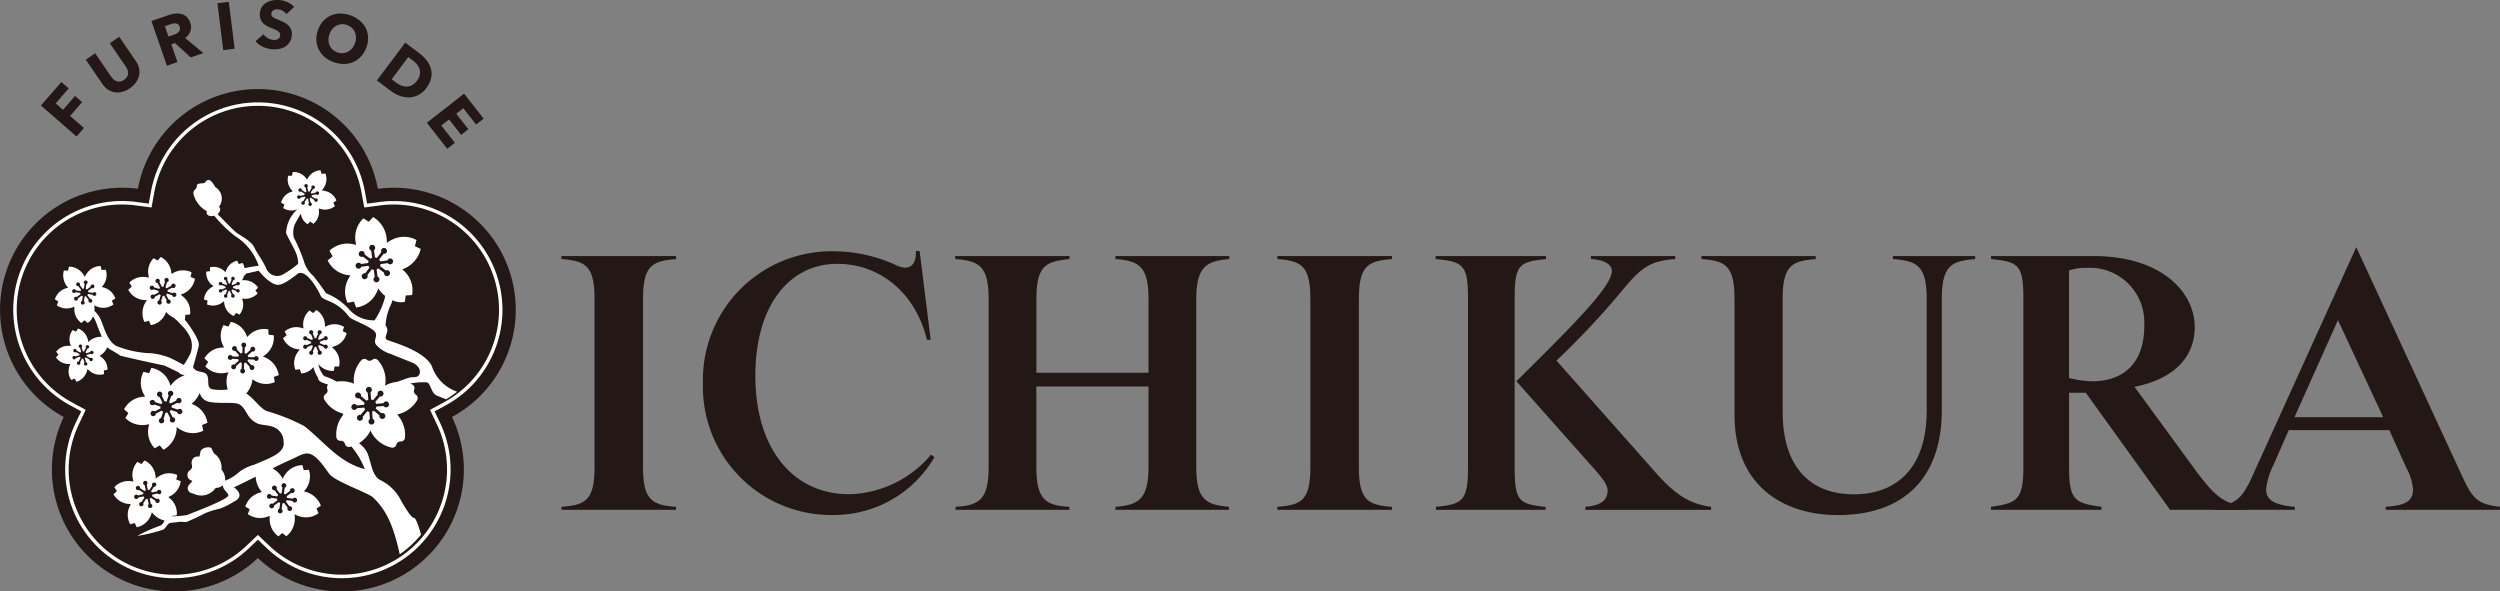
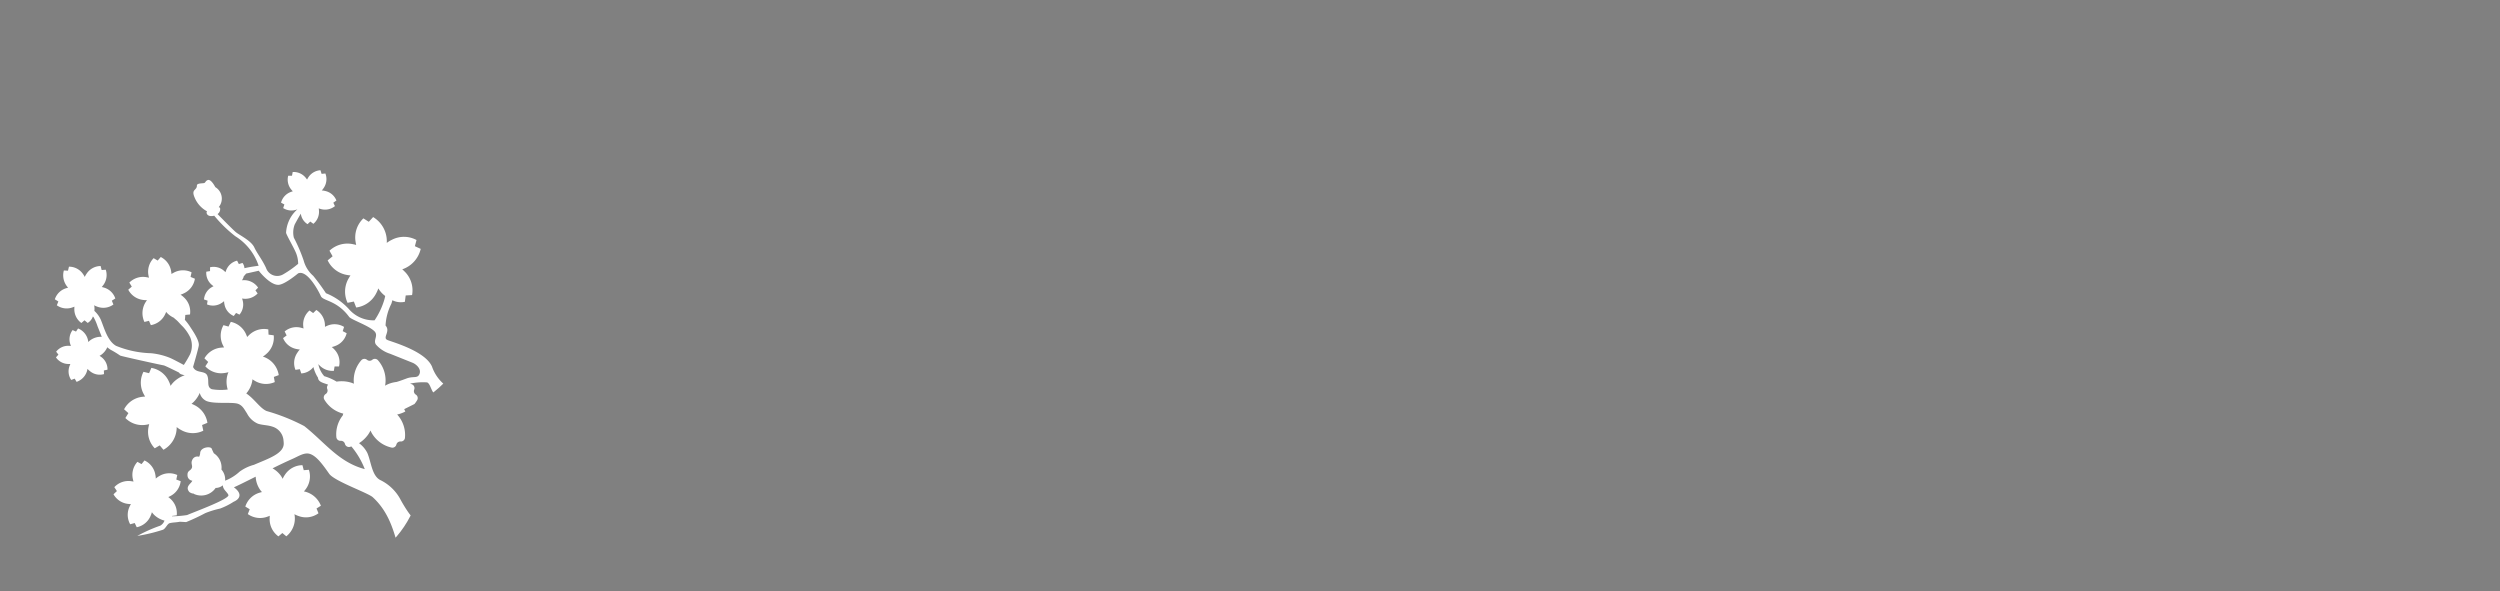
<svg xmlns="http://www.w3.org/2000/svg" width="220" height="52.051">
  <rect width="100%" height="100%" fill="#808080" stroke="none" />
  <defs>
    <clipPath id="a">
-       <path fill="none" d="M0 0h220v52.051H0z" />
-     </clipPath>
+       </clipPath>
    <clipPath id="b">
-       <path d="M13.677 17.01l-.252 1.365-1.375-.182a9.172 9.172 0 00-5.573 17.151l1.221.661-.6 1.252a9.172 9.172 0 0014.589 10.6l1.006-.956 1.007.956a9.113 9.113 0 0014.482-10.6l-.6-1.252 1.325-.662a9.171 9.171 0 00-5.573-17.15l-1.375.182-.252-1.365a9.173 9.173 0 00-18.034 0" fill="none" />
+       <path d="M13.677 17.01l-.252 1.365-1.375-.182a9.172 9.172 0 00-5.573 17.151l1.221.661-.6 1.252a9.172 9.172 0 0014.589 10.6a9.113 9.113 0 0014.482-10.6l-.6-1.252 1.325-.662a9.171 9.171 0 00-5.573-17.15l-1.375.182-.252-1.365a9.173 9.173 0 00-18.034 0" fill="none" />
    </clipPath>
  </defs>
  <g clip-path="url(#a)">
    <path d="M33.252 16.612a10.739 10.739 0 016.525 20.083 10.739 10.739 0 01-17.083 12.412A10.74 10.74 0 015.61 36.695a10.74 10.74 0 016.525-20.083 10.74 10.74 0 0121.117 0" fill="#231815" />
    <path d="M43.747 24.305a9.566 9.566 0 00-10.341-6.532l-1.1.146-.2-1.094a9.569 9.569 0 00-18.814 0l-.2 1.093-1.1-.146a9.569 9.569 0 00-5.823 17.895l.978.53-.48 1a9.569 9.569 0 0015.221 11.062l.807-.766.806.766A9.569 9.569 0 0038.722 37.2l-.48-1 .978-.529a9.561 9.561 0 004.527-11.362M39.075 35.4l-1.232.668.6 1.264a9.264 9.264 0 01-14.732 10.706l-1.016-.965-1.017.966A9.264 9.264 0 016.942 37.332l.6-1.265-1.228-.667a9.263 9.263 0 015.629-17.324l1.389.184.255-1.378a9.264 9.264 0 0118.215 0l.254 1.378 1.39-.184A9.264 9.264 0 0139.075 35.4" fill="#fff" />
  </g>
  <g clip-path="url(#b)">
    <path d="M40.176 34.451a3.552 3.552 0 01-2.157-2.183c-.583-1.36-3.407-2.141-3.909-2.342s.293-.754-.182-1.28a4.793 4.793 0 01.507-1.907 2.944 2.944 0 00.094-.319 1.652 1.652 0 001.1.139L35.7 26l.563-.033a2.314 2.314 0 00-.665-2.08 2.466 2.466 0 00-.2-.186 2.485 2.485 0 001.625-1.8l-.513-.235.143-.545a2.312 2.312 0 00-2.184-.011 2.382 2.382 0 00-.433.267 2.482 2.482 0 00-1.2-2.275l-.382.415-.475-.3a2.314 2.314 0 00-.685 2.073 2.473 2.473 0 00.051.267 2.35 2.35 0 00-.244-.06 2.309 2.309 0 00-2.108.567l.277.491-.436.358a2.311 2.311 0 001.76 1.292c.084.015.167.025.249.032a2.413 2.413 0 00-.144.23 2.313 2.313 0 00-.113 2.18l.553-.111.206.525a2.31 2.31 0 001.772-1.275 2.336 2.336 0 00.174-.409 2.336 2.336 0 00.307.405 2.625 2.625 0 00.3.264 3.843 3.843 0 01-.135.511 6.672 6.672 0 01-.8 1.631 2.854 2.854 0 01-2.189-.909 5.508 5.508 0 00-2.09-1.477 18.7 18.7 0 00-1.122-1.531 2.7 2.7 0 01-.839-1.342 13.979 13.979 0 00-.864-2.012 1.946 1.946 0 01.076-1.162s.257-.491.538-.953a1.278 1.278 0 00.591.925l.243-.23.269.2a1.372 1.372 0 00.491-1.2 1.416 1.416 0 00-.019-.161 1.263 1.263 0 00.154.051 1.372 1.372 0 001.272-.249l-.143-.3.273-.194a1.372 1.372 0 00-.99-.838 1.294 1.294 0 00-.3-.044 1.468 1.468 0 00.163-.208 1.372 1.372 0 00.157-1.287l-.334.033-.1-.319a1.37 1.37 0 00-1.1.681 1.522 1.522 0 00-.079.141 1.416 1.416 0 00-.088-.12 1.368 1.368 0 00-1.175-.547l-.062.329h-.335a1.375 1.375 0 00.308 1.26c.032.039.066.075.1.11a1.235 1.235 0 00-.153.049 1.375 1.375 0 00-.884.949l.294.16-.107.318a1.359 1.359 0 001.256.106 2.949 2.949 0 00-1 2.067c.018.159.656 1.273.817 1.648a2.539 2.539 0 01.246 1.083 9.3 9.3 0 01-1.3.917 1.04 1.04 0 01-1.528-.557c-.36-.771-.778-1.26-1.03-1.8-.281-.607-1.325-1.087-1.641-1.358-.288-.247-1.229-1.206-1.594-1.58a.521.521 0 00.223-.523.171.171 0 00-.121-.086 1.175 1.175 0 00-.3-1.761c-.274-.509-.509-.686-.669-.621-.207.085-.183.211-.3.258s-.655 0-.651.217c.008.451-.509.312-.219 1.016a2.427 2.427 0 001.115 1.261.184.184 0 00-.043.133c.049.283.377.334.671.249a11.669 11.669 0 001.855 1.808 4.86 4.86 0 012.053 2.6s-.709.084-1.248.213a.861.861 0 00-.172-.463l-.32.1-.154-.3a1.374 1.374 0 00-.968.863 1.542 1.542 0 00-.053.153 1.318 1.318 0 00-.107-.1 1.372 1.372 0 00-1.253-.334v.335l-.331.054a1.372 1.372 0 00.522 1.187 1.43 1.43 0 00.118.091 1.49 1.49 0 00-.142.075 1.373 1.373 0 00-.7 1.088l.317.107-.05.331a1.373 1.373 0 001.29-.129 1.4 1.4 0 00.211-.159 1.423 1.423 0 00.037.3 1.376 1.376 0 00.817 1.007l.2-.269.3.15a1.372 1.372 0 00.276-1.267 1.453 1.453 0 00-.047-.154 1.492 1.492 0 001.37-.443l-.194-.273.235-.239a1.481 1.481 0 00-1.421-.645 1.35 1.35 0 00.124-.232c.015-.036.02-.075.032-.113l.214-.249 1.106-.248s.988 1.28 1.748 1.24c.557-.028 1.718-1.009 1.718-1.009.8-.342 1.806 1.557 2 2s1.4.352 2.489 1.828c.188.254 1.714.757 2.221 1.26.392.39-.141.794.146 1.185a2.746 2.746 0 001.234.8l1.976.791c.335.134.791.549.617.985s-.52.164-1.159.408c-.461.176-.763.272-.865.3a2.733 2.733 0 00-.534.114 2.382 2.382 0 00-.472.213 2.368 2.368 0 00.044-.45 2.679 2.679 0 00-.687-1.805.36.36 0 00-.486-.021.358.358 0 01-.461 0 .361.361 0 00-.486.022 2.68 2.68 0 00-.684 1.806 2.763 2.763 0 00.017.276 2.261 2.261 0 00-.238-.093 2.859 2.859 0 00-1.285-.091 4.614 4.614 0 00-1.087-.48 2.237 2.237 0 01-.51-1.006c0-.021 0-.04-.009-.06a1.592 1.592 0 001.364.595l.065-.386h.391a1.607 1.607 0 00-.385-1.466 1.624 1.624 0 00-.257-.242 1.569 1.569 0 00.3-.09 1.6 1.6 0 001.013-1.127l-.347-.181.119-.373a1.6 1.6 0 00-1.513-.086 1.484 1.484 0 00-.17.082 1.465 1.465 0 000-.175 1.607 1.607 0 00-.758-1.312l-.28.274-.318-.228a1.6 1.6 0 00-.55 1.412c.005.059.013.117.023.173a1.71 1.71 0 00-.18-.055 1.6 1.6 0 00-1.482.316l.174.351-.315.232a1.6 1.6 0 001.173.959 1.638 1.638 0 00.305.044 1.675 1.675 0 00-.216.278A1.6 1.6 0 0026 32.547l.387-.057.123.372a1.452 1.452 0 001.07-.564 3.094 3.094 0 00.405.941c.021.414.578.474.891.615a.357.357 0 00-.075.382.359.359 0 01-.142.438.361.361 0 00-.13.469 2.678 2.678 0 001.507 1.208c.057.019.114.031.171.045a4.365 4.365 0 01-.049.173c-.016.021-.034.039-.05.061a2.674 2.674 0 00-.506 1.863.361.361 0 00.381.3.358.358 0 01.373.271.362.362 0 00.407.268c.05-.007.106-.031.158-.044a7.029 7.029 0 011.179 1.995c-2.3-.607-3.509-2.351-5.324-3.787a17.037 17.037 0 00-3.305-1.322c-.576-.231-1.095-1.088-1.8-1.55a2.3 2.3 0 00.514-1.026 2.121 2.121 0 00.032-.22 1.856 1.856 0 00.186.121 1.887 1.887 0 001.778.123l-.083-.453.432-.16a2.035 2.035 0 00-1.4-1.63 1.92 1.92 0 00.291-.218 1.884 1.884 0 00.666-1.653l-.456-.061-.019-.46a1.884 1.884 0 00-1.707.513 1.93 1.93 0 00-.155.159 1.79 1.79 0 00-.074-.191 1.884 1.884 0 00-1.367-1.145l-.2.415-.443-.124a1.888 1.888 0 00-.04 1.782 1.95 1.95 0 00.095.182 2.082 2.082 0 00-.221.011 1.889 1.889 0 00-1.511.946l.333.318-.255.383a1.887 1.887 0 001.683.589 1.91 1.91 0 00.355-.075 1.921 1.921 0 00-.127.4 2.309 2.309 0 00.062 1.127 4.793 4.793 0 01-1.4-.027c-.491-.2-.2-.728-.4-1.2s-1-.165-1.25-.759c0 0 .492-1.671.508-1.922.031-.5-.688-1.476-.806-1.673a5.348 5.348 0 00-.441-.57.2.2 0 01.024 0l.033-.413.412-.039a1.694 1.694 0 00-.541-1.51 1.668 1.668 0 00-.293-.232 1.656 1.656 0 00.3-.122 1.7 1.7 0 00.965-1.282l-.383-.159.091-.405a1.7 1.7 0 00-1.6.049 1.608 1.608 0 00-.171.1c0-.061-.01-.122-.02-.184a1.7 1.7 0 00-.921-1.313l-.27.314-.357-.211a1.7 1.7 0 00-.449 1.54 1.762 1.762 0 00.04.181 1.533 1.533 0 00-.195-.042 1.7 1.7 0 00-1.534.47l.216.354-.311.274a1.7 1.7 0 001.325.9 1.731 1.731 0 00.327.018 1.827 1.827 0 00-.23 1.918l.4-.1.165.38a1.7 1.7 0 001.269-.981 1.718 1.718 0 00.078-.184c.042.051.086.1.134.149a2.031 2.031 0 00.543.367c.051.05.1.1.151.137.265.217.306.318.651.652a3.828 3.828 0 01.652.961 1.917 1.917 0 01-.02 1.454 10.186 10.186 0 01-.557.949s-.966-.522-1.241-.632a5.949 5.949 0 00-1.643-.4 8.8 8.8 0 01-3.081-.651c-.774-.447-1.054-1.633-1.355-2.333a2.387 2.387 0 00-.551-.743 1.817 1.817 0 00.012-.209 1.564 1.564 0 00-.03-.285 1.454 1.454 0 00.3.133 1.49 1.49 0 001.394-.2l-.139-.336.307-.195a1.49 1.49 0 00-1.025-.965 1.459 1.459 0 00-.17-.043 1.366 1.366 0 00.111-.136 1.487 1.487 0 00.243-1.386l-.362.028-.091-.353a1.491 1.491 0 00-1.234.677 1.509 1.509 0 00-.161.286 1.524 1.524 0 00-.146-.247 1.491 1.491 0 00-1.244-.659l-.086.353-.363-.02a1.591 1.591 0 00.375 1.517 1.832 1.832 0 00-.157.043 1.49 1.49 0 00-1.012.979l.31.19-.136.336a1.489 1.489 0 001.4.178 1.353 1.353 0 00.151-.059 1.428 1.428 0 00-.009.174 1.486 1.486 0 00.618 1.265l.277-.236.28.232a1.089 1.089 0 00.459-.574c.021.028.049.051.069.081a4.478 4.478 0 01.337.781c.127.31.245.622.374.931a1.572 1.572 0 00-.961.269 1.367 1.367 0 00-.225.193 1.436 1.436 0 00-.9-1.195l-.181.273-.3-.131a1.341 1.341 0 00-.2 1.25 1.182 1.182 0 00.054.148 1.39 1.39 0 00-.146-.012 1.34 1.34 0 00-1.156.516l.2.257-.217.244a1.338 1.338 0 001.125.581 1.408 1.408 0 00.146 0 1.264 1.264 0 00-.062.145 1.34 1.34 0 00.134 1.26l.306-.115.166.283a1.446 1.446 0 00.961-1.146 1.418 1.418 0 00.212.2 1.341 1.341 0 001.24.263L9.14 32.6l.32-.07a1.342 1.342 0 00-.57-1.13 1.249 1.249 0 00-.131-.088 1.353 1.353 0 00.136-.081 1.606 1.606 0 00.546-.672 2.636 2.636 0 00.3.223 8.249 8.249 0 01.829.505c.065.055 3.751.861 3.837.866s1.347.632 1.347.632c.058.133.256.179.5.24a2.547 2.547 0 00-.953.578 2.131 2.131 0 00-.29.354 2.107 2.107 0 00-.142-.374 2.082 2.082 0 00-1.55-1.209l-.2.466-.493-.12a2.08 2.08 0 00.025 1.965 2.428 2.428 0 00.121.212 1.937 1.937 0 00-.225.02 2.082 2.082 0 00-1.628 1.1l.38.337-.267.432a2.084 2.084 0 001.877.584 2.216 2.216 0 00.221-.046 2.231 2.231 0 00-.055.238 2.082 2.082 0 00.543 1.889l.438-.257.328.386a2.241 2.241 0 001.164-2 2.051 2.051 0 00.38.255 2.078 2.078 0 001.963.067l-.109-.5.47-.193a2.081 2.081 0 00-1.175-1.575 2.327 2.327 0 00-.224-.1 1.98 1.98 0 00.185-.16 2.53 2.53 0 00.541-.8 1.061 1.061 0 00.6.719c.715.285 2.3.056 2.792.252.4.159.537.5.763.831a1.936 1.936 0 00.973.913c.4.129.837.113 1.242.248a1.38 1.38 0 011 1.224c.01.08.015.161.019.243.037.915-1.379 1.36-2.621 1.9a3.807 3.807 0 00-1.26.6 4.035 4.035 0 01-1.276.795 1.316 1.316 0 00-.324-.979 1.493 1.493 0 00-.671-1.433 7.088 7.088 0 01-.2-.435c-.168-.193-.97-.085-1 .407a.826.826 0 01-.095.339.482.482 0 00-.606.288c-.137.276.032.469-.02.652-.089.313-.423.241-.394.689a.475.475 0 00.422.474c-.056.229-.685.508-.256 1a.738.738 0 00.392.141c.007.009.01.019.018.028a1.538 1.538 0 001.9-.531 1.009 1.009 0 00.636-.234c0 .377.365.567.485.848.147.344-2.918 1.464-3.638 1.773a9.745 9.745 0 01-1.316.11v-.034l.409-.053a1.691 1.691 0 00-.591-1.483 1.756 1.756 0 00-.154-.125 1.827 1.827 0 00.178-.087 1.692 1.692 0 00.915-1.309l-.386-.144.085-.401a1.692 1.692 0 00-1.593.1 1.72 1.72 0 00-.3.217 1.65 1.65 0 00-.033-.324 1.691 1.691 0 00-.961-1.274l-.257.323-.362-.2a1.69 1.69 0 00-.394 1.547 1.929 1.929 0 00.051.192 1.52 1.52 0 00-.181-.032 1.692 1.692 0 00-1.509.521l.227.344-.3.283a1.69 1.69 0 001.349.853 1.628 1.628 0 00.183.01 1.938 1.938 0 00-.093.175 1.69 1.69 0 00.029 1.6l.4-.109.176.372a1.687 1.687 0 001.228-1.02 1.719 1.719 0 00.106-.307 1.725 1.725 0 00.244.28 2.047 2.047 0 00.864.461.811.811 0 01-.377.449 12.87 12.87 0 00-2.014.9 14.556 14.556 0 002.2-.526c.28-.055.42-.544.661-.6.332-.074.493-.05.893-.122l.545.031a18.056 18.056 0 001.686-.79 8.137 8.137 0 011.3-.4 6.038 6.038 0 001.193-.6c.563-.241.789-.711.022-1.271.328-.141 1.074-.513 1.917-.936a2.2 2.2 0 00.412 1.186 1.789 1.789 0 00.141.168 2.485 2.485 0 00-.2.053 1.866 1.866 0 00-1.265 1.224l.388.238-.168.422a1.86 1.86 0 001.745.223 2.12 2.12 0 00.189-.074 1.738 1.738 0 00-.012.218 1.862 1.862 0 00.77 1.595l.346-.295.35.29a2 2 0 00.714-1.947 1.929 1.929 0 00.375.166 1.863 1.863 0 001.742-.247l-.173-.42.384-.243a2.013 2.013 0 00-1.494-1.26 1.929 1.929 0 00.138-.17 1.863 1.863 0 00.3-1.733l-.453.035-.113-.441a1.864 1.864 0 00-1.543.846 1.954 1.954 0 00-.2.357 1.877 1.877 0 00-.183-.308 2.292 2.292 0 00-.706-.616 41.129 41.129 0 011.729-.821c.535-.23 1.058-.6 1.539-.455.614.18 1.172.985 1.721 1.759.453.638 3.3 1.632 3.813 2.043 1.4 1.271 1.9 2.953 2.35 4.834l.118.782 1.908-1.908s-.5-1.955-.745-1.878c-.205.063-.974-1.23-1.176-1.616a3.977 3.977 0 00-1.8-1.721c-.718-.393-.779-1.588-1.113-2.369a2.4 2.4 0 00-.734-.864 2.879 2.879 0 00.779-.725 2.311 2.311 0 00.229-.39 2.358 2.358 0 00.257.449 2.68 2.68 0 001.616 1.057.361.361 0 00.406-.269.358.358 0 01.373-.271.361.361 0 00.38-.3 2.674 2.674 0 00-.509-1.862 2.3 2.3 0 00-.176-.214 2.4 2.4 0 00.268-.07 2.677 2.677 0 001.505-1.21.362.362 0 00-.131-.469.359.359 0 01-.142-.438.362.362 0 00-.171-.456 1.681 1.681 0 00-.193-.072 5.308 5.308 0 011.5-.109c.335.134.355.959.858 1.16l1.507.6c.369.148.7 1.253.9 1.722l1.567-1.005a6.566 6.566 0 00-2.244-1.675" fill="#fff" />
  </g>
  <g clip-path="url(#a)" fill="#231815">
    <path d="M49.41 44.6c2.118-.163 2.908-.554 2.908-3.52V26.317c0-2.966-.822-3.358-2.908-3.521v-.261h10.084v.265c-2.086.163-2.908.555-2.908 3.521v14.762c0 2.966.822 3.357 2.908 3.52v.261H49.41zm12.448-10.883a11.325 11.325 0 0111.732-11.6 13.145 13.145 0 015.305 1.238 2.17 2.17 0 00.758.2c.667 0 1-.587.94-1.467h.333L81.9 29.9h-.333c-.97-4.042-4.062-6.682-7.882-6.682-4.244 0-7.215 3.683-7.215 9.844 0 6.421 3.3 10.431 8.276 10.431a9.7 9.7 0 007.185-3.488l.3.228a10.215 10.215 0 01-8.913 5.085 11.283 11.283 0 01-11.459-11.6M84.091 44.6c2.023-.13 2.908-.554 2.908-3.52V26.317c0-2.966-.885-3.358-2.94-3.521v-.261h10.053v.265c-2.055.2-2.908.555-2.908 3.521V32.8h9.863v-6.483c0-2.9-.853-3.358-2.908-3.521v-.261h10.021v.265c-1.96.163-2.908.62-2.908 3.521v14.762c0 2.9.853 3.325 2.876 3.52v.261h-9.989V44.6c1.991-.163 2.908-.619 2.908-3.52v-7.071H91.2v7.074c0 2.966.885 3.39 2.908 3.52v.261H84.091zm28.315 0c2.118-.163 2.908-.554 2.908-3.52V26.317c0-2.966-.822-3.358-2.908-3.521v-.261h10.084v.265c-2.086.163-2.908.555-2.908 3.521v14.762c0 2.966.822 3.357 2.908 3.52v.261h-10.084zm13.959 0c2.39-.228 2.819-.554 2.819-3.52V26.317c0-2.966-.368-3.293-2.849-3.521v-.261h9.713v.265c-2.421.228-2.758.555-2.758 3.521v14.762c0 2.966.337 3.292 2.726 3.52v.261h-9.651zm13.145 0c1.562-.13 1.93-.717 1.961-1.369s-.644-1.369-1.778-2.64l-6.25-7.041c5.484-5.411 8.4-8.41 8.4-9.714 0-.391-.367-.945-1.838-1.043v-.261h7.415v.268c-2.022.131-2.88.652-4.351 2.38a70.6 70.6 0 01-6.1 6.552l8.549 9.649c1.9 2.183 3.125 2.933 5.056 3.226v.261H139.51zm13.128-8.048V26.317c0-2.966-.822-3.358-2.908-3.521v-.261h10.052v.265c-2.086.163-2.908.555-2.908 3.521v9.909c0 5.02 2.561 7.269 6.259 7.269 3.857 0 6.418-2.412 6.418-7.367v-9.815c0-2.966-.885-3.358-2.972-3.521v-.261h7.24v.265c-2.087.163-2.94.555-2.94 3.521V36.1c0 5.8-3.194 9.225-9.137 9.225-5.026 0-9.1-2.772-9.1-8.769M175.21 44.6c2.236-.326 2.849-.553 2.849-3.519v-14.8c0-3.063-.49-3.226-2.849-3.487v-.261h9.008c5.944 0 8.916 3.129 8.916 6.258 0 2.934-2.236 4.662-5.3 5.248l4.841 6.617c2.3 3.195 2.911 3.586 5 3.944v.261h-6.711l-7.414-10.3h-1.471v6.52c0 2.933.49 3.193 2.85 3.519v.261h-9.719zm13.481-15.939a4.791 4.791 0 00-5.117-5.085 4 4 0 00-1.5.228v9.456a9.183 9.183 0 002.022.294c2.482 0 4.6-1.3 4.6-4.89" />
    <path d="M194.8 44.6c1.834-.195 2.435-.587 3.351-2.575l9.2-20.275 9.389 20.308c.885 1.89 1.359 2.314 3.256 2.542v.261h-10.049V44.6c1.581-.13 2.4-.391 2.4-1.532a4.57 4.57 0 00-.57-1.858l-1.517-3.357h-8.851l-1.36 3.1a6.3 6.3 0 00-.632 2.087c0 1.011.791 1.4 2.529 1.564v.261H194.8zm14.922-7.888l-3.983-8.54-3.825 8.54zM4.9 9.1l.646.564L6.6 8.446l.624.544-1.055 1.21 1.218 1.061-.653.748L3.6 9.281l1.8-2.063.647.563zm7.336-3.088a1.49 1.49 0 010 .641 1.7 1.7 0 01-.274.6 2.13 2.13 0 01-.538.517 2.064 2.064 0 01-.681.316 1.626 1.626 0 01-.655.032 1.5 1.5 0 01-.588-.233 1.817 1.817 0 01-.488-.5L7.549 5.252l.824-.564 1.417 2.07a1.18 1.18 0 00.218.242.844.844 0 00.266.148.615.615 0 00.306.022.822.822 0 00.338-.146.835.835 0 00.259-.262.65.65 0 00.093-.3.759.759 0 00-.043-.3 1.249 1.249 0 00-.148-.291L9.663 3.806l.828-.568 1.463 2.138a1.808 1.808 0 01.282.636m4.551-.957L15.4 3.79l-.324.112.539 1.56-.927.32-1.363-3.931 1.5-.517A2.68 2.68 0 0115.4 1.2a1.528 1.528 0 01.551.03 1.106 1.106 0 01.469.249 1.226 1.226 0 01.319.521 1.105 1.105 0 01.016.747 1.249 1.249 0 01-.465.6l1.61 1.325zm-.98-2.712a.414.414 0 00-.136-.2.422.422 0 00-.2-.081.705.705 0 00-.228.007 1.634 1.634 0 00-.227.06l-.508.175.317.916.452-.156a1.633 1.633 0 00.233-.1.773.773 0 00.2-.147.441.441 0 00.115-.2.454.454 0 00-.02-.266M19.132.287l1.002-.125.514 4.126-1.002.125zm6.068.954a.92.92 0 00-.319-.285.952.952 0 00-.394-.125 1.151 1.151 0 00-.2 0 .531.531 0 00-.19.054.47.47 0 00-.147.119.354.354 0 00-.07.2.324.324 0 00.032.178.383.383 0 00.12.133 1.168 1.168 0 00.195.111c.076.035.162.071.257.109.138.057.28.12.428.187a1.663 1.663 0 01.4.255 1.175 1.175 0 01.286.371 1 1 0 01.086.527 1.366 1.366 0 01-.176.609 1.245 1.245 0 01-.385.4 1.509 1.509 0 01-.528.216 2.164 2.164 0 01-.6.04 2.479 2.479 0 01-.851-.217 1.818 1.818 0 01-.659-.492l.7-.621a1.2 1.2 0 00.379.342 1.08 1.08 0 00.486.161.991.991 0 00.218-.007.56.56 0 00.19-.063.39.39 0 00.136-.132.451.451 0 00.062-.208.338.338 0 00-.044-.2.575.575 0 00-.156-.161A1.389 1.389 0 0024.2 2.6a18.97 18.97 0 00-.358-.146 3.365 3.365 0 01-.379-.18 1.283 1.283 0 01-.323-.249 1.025 1.025 0 01-.216-.352 1.126 1.126 0 01-.058-.484 1.185 1.185 0 01.183-.581 1.217 1.217 0 01.4-.378 1.585 1.585 0 01.532-.195 2.353 2.353 0 01.586-.032 2.174 2.174 0 01.708.18 1.856 1.856 0 01.614.427zm7.048 2.918a2.328 2.328 0 01-.465.791 2.053 2.053 0 01-.682.5 2.113 2.113 0 01-.829.18 2.661 2.661 0 01-1.7-.611 2.091 2.091 0 01-.522-.665 2.04 2.04 0 01-.209-.818 2.3 2.3 0 01.145-.9 2.283 2.283 0 01.465-.792 1.988 1.988 0 01.676-.484 2.108 2.108 0 01.821-.166 2.568 2.568 0 01.9.161 2.6 2.6 0 01.8.449 2.1 2.1 0 01.53.652 1.991 1.991 0 01.214.8 2.3 2.3 0 01-.144.906M31.236 3.8a1.457 1.457 0 00.088-.505 1.211 1.211 0 00-.093-.461 1.135 1.135 0 00-.265-.376 1.173 1.173 0 00-.424-.255 1.156 1.156 0 00-.485-.072 1.179 1.179 0 00-.444.122 1.149 1.149 0 00-.365.3 1.432 1.432 0 00-.25.447 1.471 1.471 0 00-.094.519 1.221 1.221 0 00.096.458 1.106 1.106 0 00.261.378 1.239 1.239 0 00.906.325 1.133 1.133 0 00.444-.124 1.225 1.225 0 00.371-.3 1.483 1.483 0 00.258-.459m6.283 3.941a2.047 2.047 0 01-.728.632 1.916 1.916 0 01-.819.2 2.256 2.256 0 01-.825-.149 3.082 3.082 0 01-.749-.411l-1.24-.931 2.5-3.326 1.2.9a3.739 3.739 0 01.634.6 2.162 2.162 0 01.406.731 1.726 1.726 0 01.05.834 2.154 2.154 0 01-.427.913m-.837-.628a1.31 1.31 0 00.259-.536.979.979 0 00-.022-.48 1.245 1.245 0 00-.229-.418 2.167 2.167 0 00-.367-.348l-.4-.3-1.46 1.952.38.286a2.113 2.113 0 00.453.262 1.224 1.224 0 00.474.1 1 1 0 00.469-.117 1.313 1.313 0 00.441-.4m.878 3.701l3.273-2.565 1.725 2.2-.666.522-1.127-1.437-.619.485 1.064 1.36-.633.5-1.065-1.36-.679.533 1.191 1.521-.675.529zM8.043 30.864a.155.155 0 00-.105.115l-.354.106A.317.317 0 007.518 31l.176-.326a.151.151 0 00.071-.285.157.157 0 00-.206.062.154.154 0 00.007.155l-.175.326a.329.329 0 00-.1-.011l-.106-.354a.151.151 0 10-.241-.178.151.151 0 00.1.22l.106.354a.321.321 0 00-.081.066l-.325-.175a.151.151 0 00-.08-.134.158.158 0 00-.2.062.147.147 0 00-.012.116.153.153 0 00.073.09.156.156 0 00.155-.007l.32.179a.329.329 0 00-.011.1l-.354.106a.152.152 0 10.042.138l.354-.106a.321.321 0 00.066.081l-.175.325a.152.152 0 00-.145.196.151.151 0 00.074.09.155.155 0 00.205-.061.154.154 0 00-.007-.155l.175-.326a.366.366 0 00.1.012l.107.353a.151.151 0 00.138.255h.012a.152.152 0 00-.012-.294l-.107-.354a.3.3 0 00.081-.066l.326.175a.151.151 0 00.079.133.156.156 0 00.206-.062.152.152 0 00-.062-.2.153.153 0 00-.155.007l-.326-.175a.305.305 0 00.011-.1l.354-.106a.154.154 0 00.15.037.146.146 0 00.09-.073.154.154 0 00.012-.115.152.152 0 00-.189-.1M22.334 32.2a.213.213 0 00-.209-.062l-.353-.382a.472.472 0 00.061-.133l.52.02a.218.218 0 00.183.12.215.215 0 00.222-.2.22.22 0 00-.2-.222.215.215 0 00-.192.1l-.52-.02a.457.457 0 00-.05-.138l.382-.353a.213.213 0 10-.076-.359.211.211 0 00-.062.21l-.382.353a.442.442 0 00-.134-.062l.021-.519a.213.213 0 00.119-.183.219.219 0 00-.2-.222.215.215 0 00-.153.056.212.212 0 00-.068.149.217.217 0 00.1.191l-.02.52a.494.494 0 00-.139.051l-.353-.382a.212.212 0 00-.044-.214.214.214 0 00-.314.29.212.212 0 00.209.061l.353.383a.472.472 0 00-.061.133l-.52-.02a.217.217 0 00-.183-.12.212.212 0 00-.153.057.215.215 0 00-.069.148.221.221 0 00.2.222.217.217 0 00.192-.1l.52.02a.425.425 0 00.051.138l-.382.353a.214.214 0 00-.238.333l.012.013a.214.214 0 00.3.013.217.217 0 00.061-.21l.382-.353a.442.442 0 00.134.062l-.021.52a.214.214 0 00-.119.182.219.219 0 00.2.222.214.214 0 00.222-.205.218.218 0 00-.1-.191l.021-.52a.488.488 0 00.138-.051l.353.382a.215.215 0 00.045.214.212.212 0 00.148.068.215.215 0 00.153-.056.213.213 0 00.012-.3M15 26.453a.194.194 0 00-.168-.1l-.217-.415a.407.407 0 00.084-.1l.447.139a.2.2 0 00.131.146.194.194 0 00.241-.127.2.2 0 00-.127-.24.192.192 0 00-.19.046l-.448-.139a.368.368 0 00-.012-.132l.415-.218a.192.192 0 00.277-.248.188.188 0 00-.113-.094.191.191 0 00-.249.181l-.415.218a.391.391 0 00-.1-.085l.139-.447a.191.191 0 00.146-.131.2.2 0 00-.126-.241.193.193 0 00-.241.127.2.2 0 00.046.191l-.139.447a.423.423 0 00-.132.012l-.217-.415a.192.192 0 10-.33-.017.194.194 0 00.168.1l.218.415a.4.4 0 00-.085.1l-.447-.14a.192.192 0 10-.245.221.192.192 0 00.191-.046l.447.139a.42.42 0 00.012.132l-.414.218a.192.192 0 00-.284.234l.007.014a.191.191 0 00.361-.087l.415-.218a.379.379 0 00.1.085l-.139.447a.194.194 0 00-.147.131.2.2 0 00.127.241.192.192 0 00.194-.317l.139-.448a.42.42 0 00.132-.012l.218.415a.192.192 0 00.248.277.192.192 0 00.081-.26m13.31 4.516a.182.182 0 00-.149-.11l-.171-.408a.391.391 0 00.088-.089l.409.168a.181.181 0 00.348.049.187.187 0 00-.1-.237.183.183 0 00-.183.028l-.41-.167a.375.375 0 000-.125l.408-.171a.181.181 0 00.28-.211.175.175 0 00-.1-.1.186.186 0 00-.139 0 .182.182 0 00-.11.15l-.408.17a.368.368 0 00-.089-.087l.168-.41a.177.177 0 00.148-.111.186.186 0 00-.1-.237.181.181 0 00-.236.1.186.186 0 00.027.183l-.167.409a.4.4 0 00-.125 0l-.171-.408a.182.182 0 10-.159.066l.171.408a.391.391 0 00-.088.089l-.41-.168a.184.184 0 00-.111-.148.181.181 0 00-.139 0 .178.178 0 00-.1.1.187.187 0 00.1.237.181.181 0 00.183-.028l.409.168a.4.4 0 000 .125l-.408.171a.181.181 0 00-.286.2l.005.014a.182.182 0 00.238.1.184.184 0 00.11-.149l.407-.171a.391.391 0 00.089.088l-.168.409a.182.182 0 00-.148.111.187.187 0 00.1.237.181.181 0 00.209-.282l.168-.41a.375.375 0 00.125 0l.171.408a.18.18 0 00.072.281.186.186 0 00.139 0 .181.181 0 00.1-.238m5.649 4.356a.263.263 0 00-.217.156l-.635.052a.567.567 0 00-.083-.16l.412-.486a.264.264 0 00.253-.087.261.261 0 00-.03-.368.269.269 0 00-.369.031.262.262 0 00-.043.263l-.412.486a.576.576 0 00-.172-.055l-.052-.635a.265.265 0 00.118-.24.261.261 0 00-.283-.238.256.256 0 00-.177.091.26.26 0 00.094.408l.052.635a.534.534 0 00-.159.082l-.486-.412a.263.263 0 00-.087-.253.268.268 0 00-.368.031.261.261 0 00.03.368.268.268 0 00.264.044l.486.412a.561.561 0 00-.055.171l-.635.053a.261.261 0 10-.2.4.264.264 0 00.217-.155l.635-.053a.567.567 0 00.083.16l-.412.486a.264.264 0 00-.253.087.262.262 0 00.03.368.27.27 0 00.369-.03.264.264 0 00.044-.264l.411-.486a.577.577 0 00.172.055l.053.635a.261.261 0 00.142.48h.022a.261.261 0 00.083-.5l-.052-.635a.552.552 0 00.16-.082l.486.412a.263.263 0 00.086.253.27.27 0 00.369-.031.263.263 0 00-.031-.369.267.267 0 00-.263-.043l-.487-.412a.527.527 0 00.055-.171l.635-.053a.266.266 0 00.24.118.261.261 0 00-.043-.521m.348-12.574a.262.262 0 00-.209.168l-.635.08a.564.564 0 00-.091-.155l.386-.507a.261.261 0 00.2-.466.268.268 0 00-.366.051.262.262 0 00-.03.264l-.386.507a.545.545 0 00-.174-.045l-.085-.632a.261.261 0 00-.19-.469.255.255 0 00-.172.1.257.257 0 00-.052.194.261.261 0 00.167.207l.086.632a.571.571 0 00-.155.09l-.507-.384a.263.263 0 00-.1-.249.268.268 0 00-.366.049.256.256 0 00-.051.194.26.26 0 00.1.173.267.267 0 00.266.029l.507.386a.552.552 0 00-.046.175l-.631.085a.262.262 0 10.033.246l.631-.084a.584.584 0 00.091.154l-.386.507a.262.262 0 00-.2.467.268.268 0 00.366-.051.261.261 0 00.03-.265l.386-.507a.553.553 0 00.174.046l.086.631a.262.262 0 00.167.473h.022a.264.264 0 00.224-.3.26.26 0 00-.167-.208l-.086-.632a.552.552 0 00.156-.09l.507.386a.264.264 0 00.1.248.271.271 0 00.366-.049.261.261 0 00-.315-.4l-.508-.386a.528.528 0 00.046-.174l.632-.086a.268.268 0 00.245.106.261.261 0 00.173-.1.264.264 0 00.051-.194.26.26 0 00-.294-.224M15.64 35.047a.238.238 0 00-.129.2l-.511.261a.48.48 0 00-.123-.106l.18-.544a.242.242 0 00.182-.158.236.236 0 00-.15-.3.242.242 0 00-.3.15.234.234 0 00.053.234l-.18.545a.491.491 0 00-.162.012l-.258-.512a.235.235 0 10-.416-.208.239.239 0 00.013.18.234.234 0 00.2.128l.257.513a.492.492 0 00-.105.122l-.545-.18a.235.235 0 00-.157-.182.243.243 0 00-.3.15.234.234 0 00.013.18.231.231 0 00.136.117.24.24 0 00.235-.052l.545.18a.485.485 0 00.012.161l-.513.258a.233.233 0 00-.24-.017.235.235 0 10.341.217l.512-.258a.48.48 0 00.123.106l-.18.545a.237.237 0 00-.182.157.232.232 0 00.013.179.235.235 0 00.137.118.242.242 0 00.3-.15.236.236 0 00-.052-.234l.179-.545a.491.491 0 00.162-.012l.258.512a.235.235 0 00.28.353l.018-.009a.234.234 0 00-.1-.444l-.258-.513a.518.518 0 00.106-.122l.544.18a.237.237 0 00.157.181.243.243 0 00.3-.149.238.238 0 00-.15-.3.24.24 0 00-.235.053l-.544-.18a.543.543 0 00-.012-.161l.512-.258a.24.24 0 00.24.017.235.235 0 10-.212-.42m-1.67 8.065a.191.191 0 00-.144.132l-.456.1a.382.382 0 00-.074-.109l.256-.389a.2.2 0 00.176-.086.191.191 0 00-.055-.264.2.2 0 00-.265.055.192.192 0 00-.008.195l-.256.389a.4.4 0 00-.129-.024l-.1-.456a.191.191 0 00-.162-.333.189.189 0 00-.12.082.193.193 0 00-.028.144.19.19 0 00.132.144l.1.456a.382.382 0 00-.109.074l-.389-.256a.192.192 0 00-.085-.176.2.2 0 00-.265.055.192.192 0 00.055.265.194.194 0 00.195.008l.39.256a.379.379 0 00-.025.129l-.456.1a.191.191 0 00-.333.162.191.191 0 00.37.016l.456-.095a.4.4 0 00.074.109l-.256.389a.191.191 0 00-.175.085.19.19 0 00.055.265.2.2 0 00.264-.055.192.192 0 00.008-.195l.256-.39a.379.379 0 00.129.025l.1.456a.191.191 0 00.146.336h.016a.191.191 0 00.016-.37l-.095-.456a.428.428 0 00.109-.074l.389.256a.192.192 0 00.086.175.2.2 0 00.264-.055.19.19 0 00-.25-.272l-.389-.256a.4.4 0 00.024-.129l.456-.1a.194.194 0 00.185.064.185.185 0 00.12-.082.193.193 0 00.028-.144.19.19 0 00-.226-.148M25.6 43a.21.21 0 00-.082.2l-.412.307a.458.458 0 00-.124-.074l.074-.508a.219.219 0 00.136-.167.212.212 0 00-.179-.239.217.217 0 00-.239.178.215.215 0 00.083.2l-.074.508a.425.425 0 00-.14.036l-.307-.412a.21.21 0 00-.317-.257.215.215 0 00-.083.139.211.211 0 00.239.238l.307.412a.458.458 0 00-.074.124l-.508-.074a.213.213 0 00-.167-.136.217.217 0 00-.239.179.211.211 0 00.178.238.216.216 0 00.2-.082l.508.073a.431.431 0 00.036.141l-.416.308a.209.209 0 00-.214.022.211.211 0 10.334.139l.412-.307a.458.458 0 00.124.074l-.074.508a.211.211 0 00-.135.167.21.21 0 00.178.239.218.218 0 00.242-.174.213.213 0 00-.083-.2l.074-.508a.425.425 0 00.14-.036l.308.412a.21.21 0 00.3.267l.014-.01a.21.21 0 00-.156-.377l-.307-.412a.458.458 0 00.074-.124l.508.074a.213.213 0 00.167.135.216.216 0 00.239-.178.211.211 0 00-.178-.239.217.217 0 00-.2.083l-.508-.074a.425.425 0 00-.036-.14l.412-.307a.214.214 0 00.214-.022.21.21 0 00.082-.139.212.212 0 00-.039-.156A.21.21 0 0025.6 43m2.3-25.519a.159.159 0 00-.159 0l-.32-.2a.342.342 0 00.019-.1l.369-.084a.158.158 0 00.151.05.156.156 0 00.117-.186.155.155 0 00-.3-.008l-.369.084a.317.317 0 00-.062-.089l.2-.32a.152.152 0 00.142-.07.155.155 0 00-.165-.235.161.161 0 00-.1.069.156.156 0 000 .159l-.2.32a.311.311 0 00-.1-.02l-.083-.369a.149.149 0 00.049-.149.159.159 0 00-.189-.133.157.157 0 00-.118.185.163.163 0 00.11.116l.083.369a.289.289 0 00-.087.062l-.32-.2a.155.155 0 10-.238.12.154.154 0 00.159 0l.32.2a.319.319 0 00-.018.106l-.369.083a.156.156 0 00-.151-.049.15.15 0 00-.1.068.155.155 0 00-.02.117.161.161 0 00.185.118.156.156 0 00.115-.11l.369-.083a.331.331 0 00.062.086l-.2.32a.162.162 0 00-.142.073.157.157 0 00.038.207l.011.007a.156.156 0 00.214-.048.159.159 0 000-.159l.2-.32a.316.316 0 00.1.017l.084.37a.155.155 0 00-.05.15.16.16 0 00.186.118.155.155 0 00.008-.3l-.084-.369a.4.4 0 00.088-.062l.32.2a.152.152 0 00.071.14.144.144 0 00.117.021.156.156 0 00.049-.283m-6.881 7.982a.154.154 0 00-.157.024l-.35-.144a.349.349 0 000-.107l.349-.146a.159.159 0 00.157.023.155.155 0 00.083-.2.159.159 0 00-.2-.084.155.155 0 00-.094.128l-.35.146a.314.314 0 00-.075-.075l.143-.35a.155.155 0 00.042-.3.154.154 0 00-.119 0 .152.152 0 00-.083.084.154.154 0 00.023.157l-.143.35a.32.32 0 00-.107 0l-.146-.348a.153.153 0 00.016-.158.16.16 0 00-.2-.083.155.155 0 00-.083.2.158.158 0 00.128.094l.146.35a.314.314 0 00-.075.075l-.351-.143a.153.153 0 00-.1-.127.155.155 0 10.039.264l.351.143a.32.32 0 000 .107l-.349.146a.156.156 0 00-.241.062.155.155 0 10.3.074l.349-.146a.318.318 0 00.076.075l-.143.351a.155.155 0 00-.054.292l.011.005a.155.155 0 00.2-.085.152.152 0 00-.024-.156l.144-.351a.32.32 0 00.107 0l.146.349a.157.157 0 00-.023.157.16.16 0 00.2.083.155.155 0 00-.045-.3l-.146-.349a.338.338 0 00.075-.076l.35.143a.156.156 0 00.095.127.154.154 0 00.119 0 .157.157 0 00.084-.084.155.155 0 00-.085-.2m-12.964-.381a.17.17 0 00-.066.159l-.329.246a.347.347 0 00-.1-.059l.06-.407a.172.172 0 00.108-.134.168.168 0 00-.142-.191.173.173 0 00-.191.143.169.169 0 00.066.159l-.059.407a.341.341 0 00-.113.028l-.246-.329a.168.168 0 10-.287.03.167.167 0 00.159.066l.246.329a.375.375 0 00-.06.1l-.406-.06a.168.168 0 00-.134-.108.173.173 0 00-.191.142.169.169 0 00.032.125.165.165 0 00.111.066.172.172 0 00.159-.066l.406.059a.369.369 0 00.029.113l-.329.245a.17.17 0 10.095.129l.33-.246a.334.334 0 00.1.059l-.06.407a.168.168 0 00-.108.134.165.165 0 00.031.125.172.172 0 00.111.066.174.174 0 00.191-.143.169.169 0 00-.066-.159l.059-.406a.369.369 0 00.113-.029l.244.332a.172.172 0 00.018.172.17.17 0 00.224.042l.012-.008a.169.169 0 00.034-.236.172.172 0 00-.158-.07l-.246-.329a.375.375 0 00.06-.1l.406.06a.17.17 0 00.134.108.173.173 0 00.191-.142.169.169 0 00-.3-.125l-.407-.059a.368.368 0 00-.028-.113l.329-.245a.171.171 0 00.171-.018.162.162 0 00.066-.111.165.165 0 00-.031-.125.168.168 0 00-.236-.034" />
  </g>
</svg>